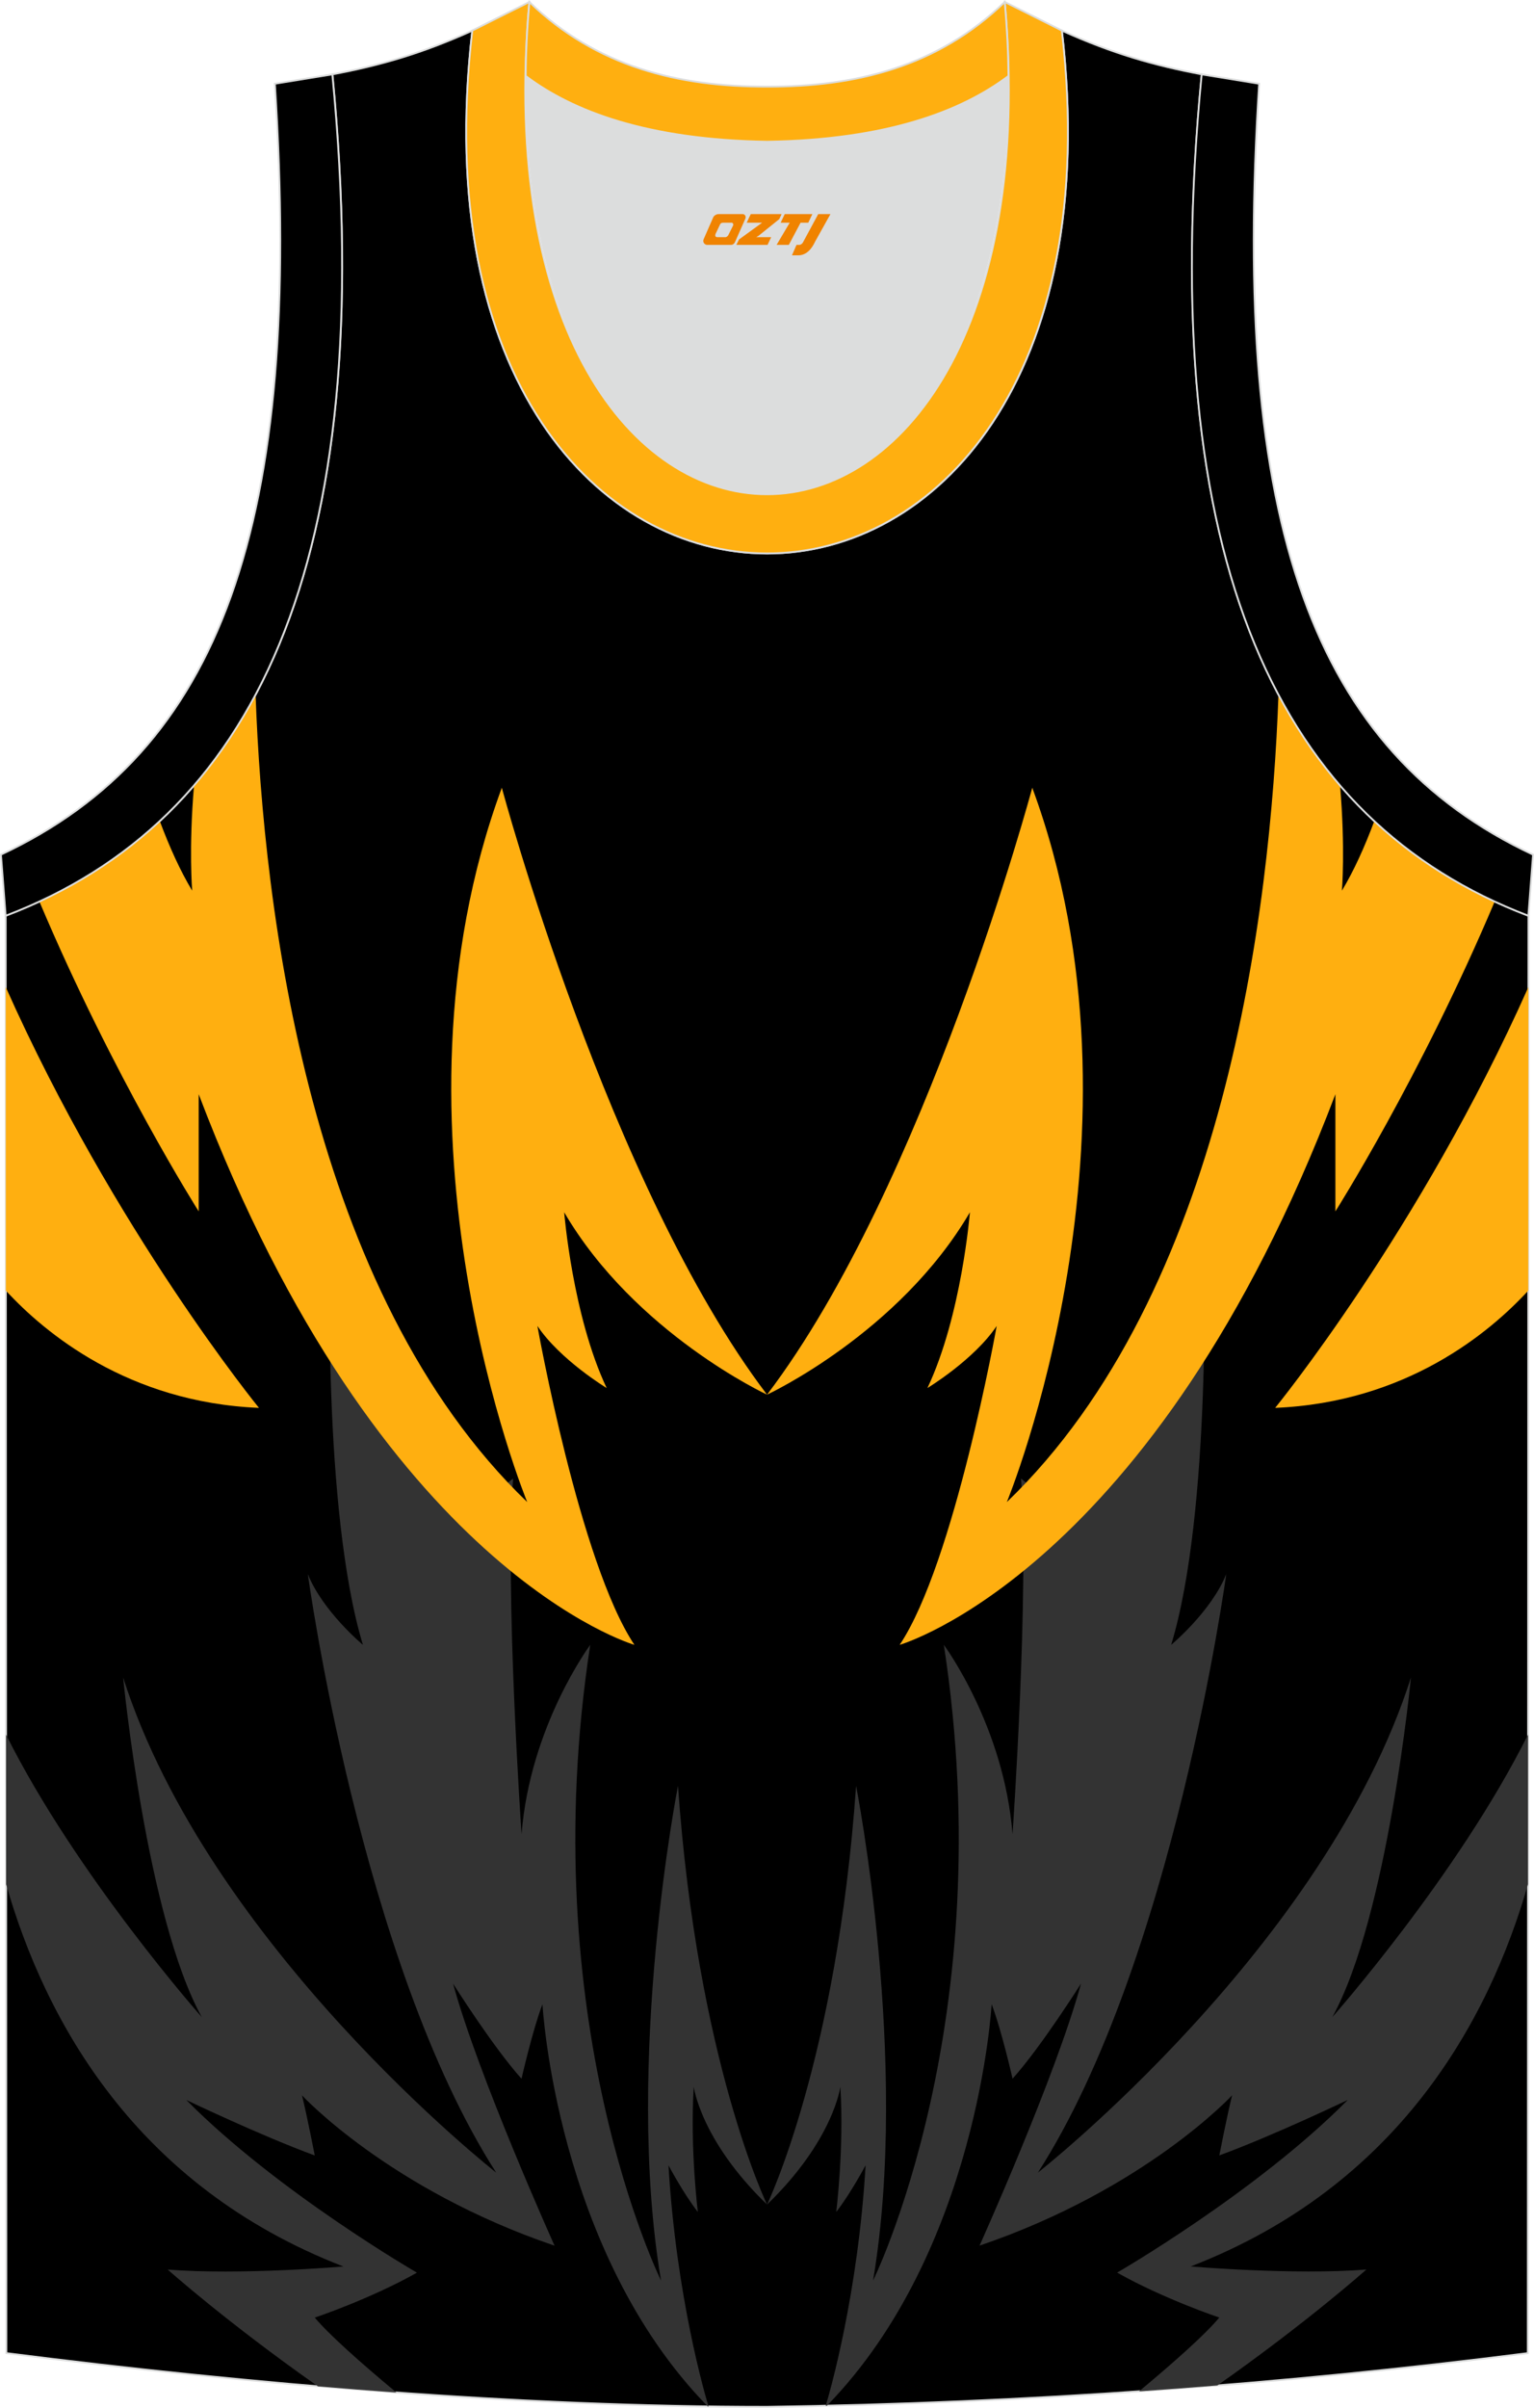
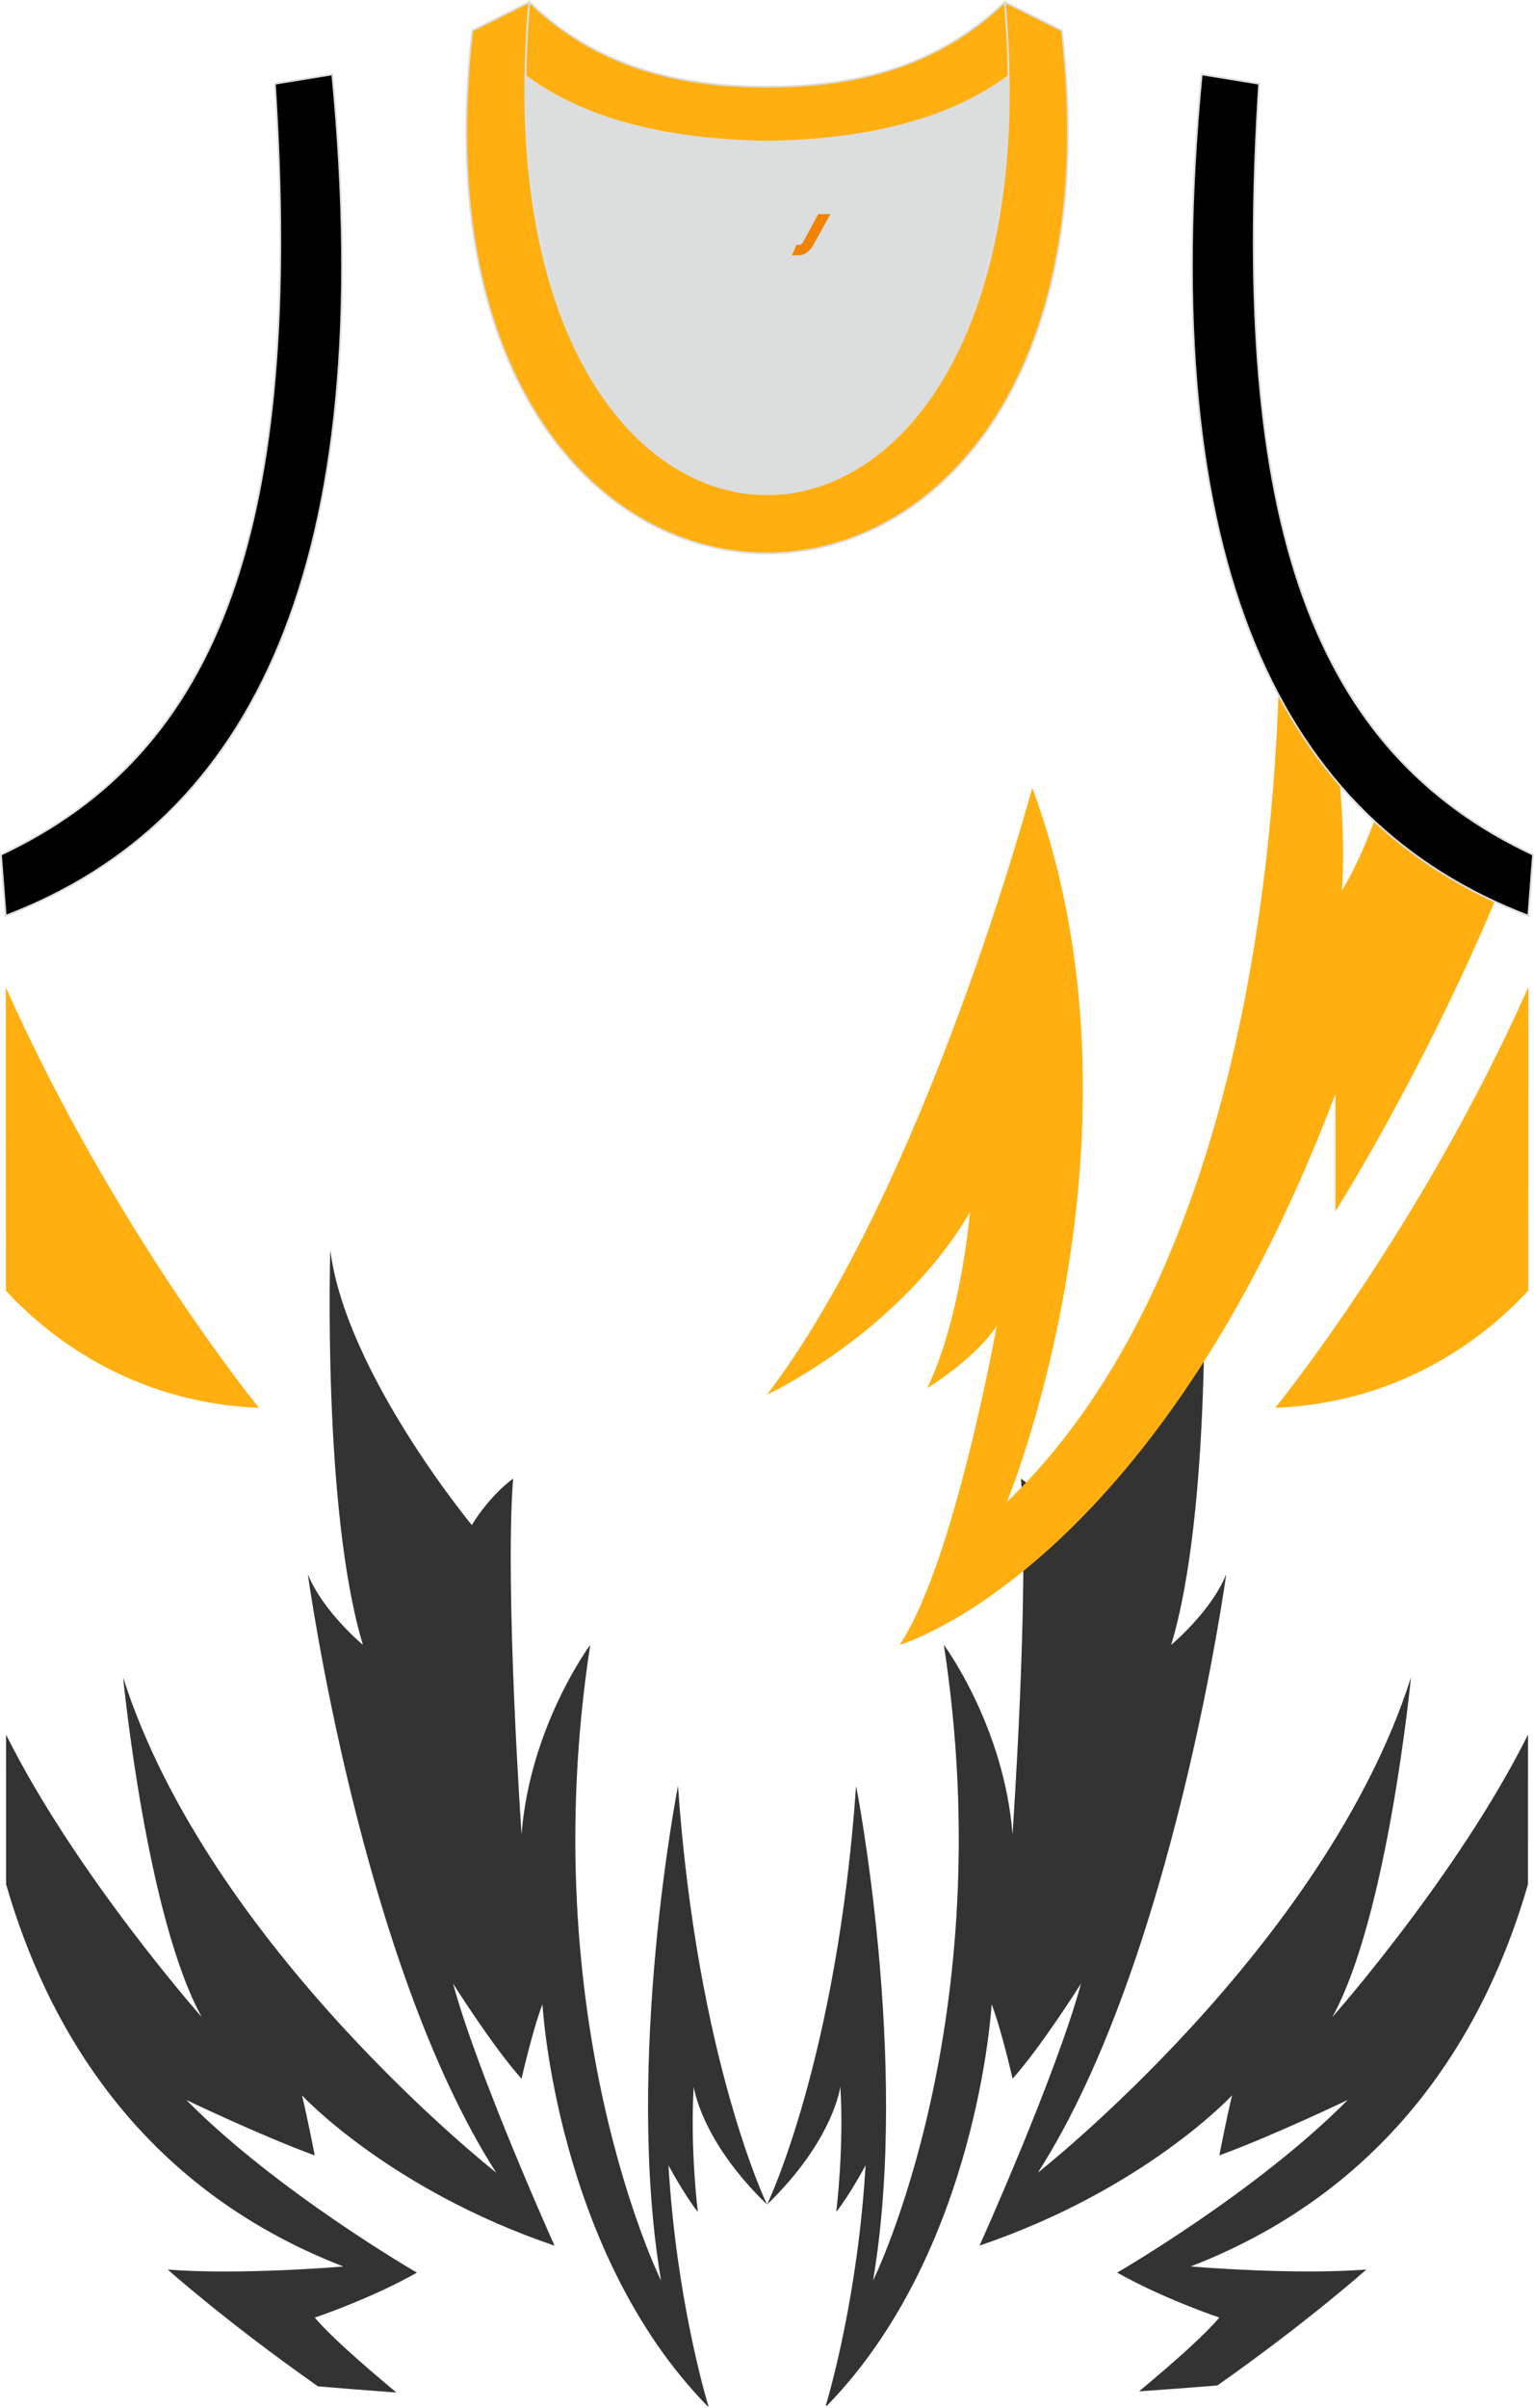
<svg xmlns="http://www.w3.org/2000/svg" version="1.1" id="图层_1" x="0px" y="0px" width="338.74px" height="531.5px" viewBox="0 0 339 531.89" enable-background="new 0 0 339 531.89" xml:space="preserve">
  <g>
-     <path fill-rule="evenodd" clip-rule="evenodd" stroke="#DCDDDD" stroke-width="0.4" stroke-miterlimit="22.926" d="   M169.54,531.69c57.38-0.83,113.34-4.88,168.09-11.86l0.14-317.54c-54.54-20.78-82.66-77.25-72.19-185.87h0.02   c-10.65-2-19.74-4.62-30.93-9.66c17.79,154.02-148.08,154.02-130.29,0C93.2,11.8,84.1,14.42,73.45,16.42h0.02   C83.92,125.03,55.8,181.5,1.26,202.29L1.4,519.83C55.7,526.75,114.82,531.69,169.54,531.69L169.54,531.69L169.54,531.69z    M169.49,531.69h0.05H169.49z" />
    <g>
      <path fill-rule="evenodd" clip-rule="evenodd" fill="#333333" d="M169.51,487.01c0,0,15.42-31.82,19.68-92.5    c0,0,11.94,60.72,3.75,109.28c0,0,28.41-57.34,15.64-140.43c0,0,13.31,17.91,15.18,41.85c0,0,3.74-53.99,1.87-78.57    c0,0,4.97,3.45,9.12,10.26c0,0,27.85-33.67,31.28-60.72c0,0,1.78,57.49-7.21,87.18c0,0,8.87-7.37,12.17-15.62    c0,0-11.66,85.5-41.62,132.21c0,0,63.43-49.81,82.44-109.38c0,0-5.12,52.84-17.38,75.03c0,0,27.76-31.37,43.25-62.41l-0.01,33.06    c-8.69,30.24-28.69,66.71-74.54,84.43c0,0,22.79,1.95,38.82,0.68c0,0-12.82,11.47-32.92,25.61c-5.76,0.47-11.52,0.9-17.31,1.3    c7.87-6.55,14.59-12.54,17.74-16.3c0,0-12.23-4.09-22.58-9.93c0,0,30.84-17.81,50.97-38.15c0,0-16.43,7.88-28.39,12.26    c0,0,1.59-8.22,2.82-13.28c0,0-19.17,20.75-55.81,33.21c0,0,16.83-37.37,22.43-57.9c0,0-8.79,13.96-15.13,21.02    c0,0-2.44-10.75-4.63-16.45c0,0-2.98,54.41-36.39,88.69l-0.27,0.01c0.94-3.13,7.13-24.65,8.81-53.13c0,0-3.26,6.18-6.49,10.32    c0,0,1.76-14.06,0.91-27.69C185.72,460.95,184.24,472.77,169.51,487.01z" />
      <g>
        <path fill-rule="evenodd" clip-rule="evenodd" fill="#FFAF10" d="M228.12,174.01c0,0-23.57,87.95-58.61,134.08     c0,0,29.17-13.54,44.83-40.29c0,0-1.83,22.87-9.39,38.83c0,0,10.3-6.23,15.31-13.72c0,0-9.34,52.35-21.44,70.45     c0,0,56.24-16.19,96.29-121.64c0,0,0,14.11,0,25.88c0,0,18.79-29.61,35.21-68.46c-9.87-4.58-18.76-10.46-26.61-17.77     c-2.16,5.79-4.54,11.03-7.16,15.38c0,0,0.78-9.26-0.41-23.26c-5.1-5.92-9.64-12.59-13.61-20.04     c-1.71,47.63-11.89,132.05-60.03,178.37C222.52,331.83,256.22,250.09,228.12,174.01z" />
        <path fill-rule="evenodd" clip-rule="evenodd" fill="#FFAF10" d="M281.8,311.01c0,0,32.03-39.24,55.96-92.96l-0.03,67.06     C329.12,294.46,310.72,309.8,281.8,311.01z" />
      </g>
      <path fill-rule="evenodd" clip-rule="evenodd" fill="#333333" d="M169.51,487.01c0,0-15.42-31.82-19.68-92.5    c0,0-11.94,60.72-3.75,109.28c0,0-28.41-57.34-15.64-140.43c0,0-13.31,17.91-15.18,41.85c0,0-3.74-53.99-1.87-78.57    c0,0-4.97,3.45-9.12,10.26c0,0-27.85-33.67-31.28-60.72c0,0-1.78,57.49,7.21,87.18c0,0-8.87-7.37-12.17-15.62    c0,0,11.66,85.5,41.62,132.21c0,0-63.43-49.81-82.44-109.38c0,0,5.12,52.84,17.38,75.03c0,0-27.76-31.37-43.25-62.4l0.01,33.06    c8.69,30.24,28.69,66.71,74.54,84.43c0,0-22.79,1.95-38.82,0.68c0,0,12.94,11.57,33.2,25.8c5.77,0.49,11.56,0.94,17.34,1.36    c-8-6.65-14.85-12.75-18.05-16.55c0,0,12.23-4.09,22.58-9.93c0,0-30.84-17.81-50.97-38.15c0,0,16.43,7.88,28.39,12.26    c0,0-1.59-8.22-2.82-13.28c0,0,19.17,20.75,55.81,33.21c0,0-16.83-37.37-22.43-57.9c0,0,8.79,13.96,15.13,21.02    c0,0,2.44-10.75,4.63-16.45c0,0,2.99,54.58,36.54,88.85h0.16c-0.76-2.5-7.14-24.28-8.85-53.28c0,0,3.26,6.18,6.49,10.32    c0,0-1.76-14.06-0.91-27.69C153.31,460.95,154.78,472.77,169.51,487.01z" />
      <g>
-         <path fill-rule="evenodd" clip-rule="evenodd" fill="#FFAF10" d="M110.9,174.01c0,0,23.57,87.95,58.61,134.08     c0,0-29.17-13.54-44.83-40.29c0,0,1.83,22.87,9.39,38.83c0,0-10.3-6.23-15.31-13.72c0,0,9.34,52.35,21.44,70.45     c0,0-56.24-16.19-96.29-121.64c0,0,0,14.11,0,25.88c0,0-18.79-29.61-35.21-68.46c9.87-4.58,18.76-10.46,26.61-17.77     c2.16,5.79,4.54,11.03,7.16,15.38c0,0-0.78-9.26,0.41-23.26c5.1-5.92,9.64-12.59,13.6-20.04     c1.71,47.63,11.89,132.05,60.03,178.37C116.51,331.83,82.81,250.09,110.9,174.01z" />
        <path fill-rule="evenodd" clip-rule="evenodd" fill="#FFAF10" d="M57.23,311.01c0,0-32.03-39.24-55.96-92.96l0.03,67.06     C9.91,294.46,28.31,309.8,57.23,311.01z" />
      </g>
    </g>
    <path fill-rule="evenodd" clip-rule="evenodd" fill="#DCDDDD" d="M169.51,31.32c26.45-0.42,42.93-6.7,53.29-14.49   c0.02-0.06,0.03-0.12,0.05-0.17c1.14,124.09-107.83,124.09-106.68,0c0.02,0.06,0.03,0.12,0.05,0.18   C126.59,24.62,143.05,30.9,169.51,31.32z" />
    <path fill-rule="evenodd" clip-rule="evenodd" stroke="#DCDDDD" stroke-width="0.4" stroke-miterlimit="22.926" d="   M1.25,202.29c54.54-20.78,82.66-77.25,72.19-185.87l-12.7,2.07c6.29,97.68-12.02,147.54-60.53,170.3L1.25,202.29z" />
    <path fill-rule="evenodd" clip-rule="evenodd" fill="#FFAF10" stroke="#DCDDDD" stroke-width="0.4" stroke-miterlimit="22.926" d="   M116.98,0.43c-12.97,145,118.03,145,105.06,0l12.62,6.31c17.79,154.02-148.08,154.01-130.29,0L116.98,0.43z" />
    <path fill-rule="evenodd" clip-rule="evenodd" fill="#FFAF10" stroke="#DCDDDD" stroke-width="0.4" stroke-miterlimit="22.926" d="   M116.98,0.43c14.82,14.3,32.93,18.74,52.53,18.7c19.6,0.05,37.71-4.4,52.53-18.7c0.5,5.62,0.77,11.01,0.82,16.19   c-0.02,0.06-0.03,0.13-0.05,0.19c-10.37,7.79-26.83,14.07-53.29,14.49c-26.45-0.42-42.93-6.7-53.29-14.49   c-0.02-0.06-0.03-0.13-0.05-0.19C116.21,11.46,116.48,6.07,116.98,0.43z" />
    <path fill-rule="evenodd" clip-rule="evenodd" stroke="#DCDDDD" stroke-width="0.4" stroke-miterlimit="22.926" d="   M337.75,202.29c-54.54-20.78-82.66-77.25-72.19-185.87l12.7,2.07c-6.3,97.69,12.01,147.55,60.53,170.31L337.75,202.29z" />
  </g>
  <g>
    <path fill="#F08300" d="M180.82,47.29l-3.4,6.3c-0.2,0.3-0.5,0.5-0.8,0.5h-0.6l-1,2.3h1.2c2,0.1,3.2-1.5,3.9-3L183.52,47.29h-2.5L180.82,47.29z" />
-     <polygon fill="#F08300" points="173.62,47.29 ,179.52,47.29 ,178.62,49.19 ,176.92,49.19 ,174.32,54.09 ,171.62,54.09 ,174.52,49.19 ,172.52,49.19 ,173.42,47.29" />
-     <polygon fill="#F08300" points="167.62,52.39 ,167.12,52.39 ,167.62,52.09 ,172.22,48.39 ,172.72,47.29 ,165.92,47.29 ,165.62,47.89 ,165.02,49.19 ,167.82,49.19 ,168.42,49.19 ,163.32,52.89    ,162.72,54.09 ,169.32,54.09 ,169.62,54.09 ,170.42,52.39" />
-     <path fill="#F08300" d="M164.12,47.29H158.82C158.32,47.29,157.82,47.59,157.62,47.99L155.52,52.79C155.22,53.39,155.62,54.09,156.32,54.09h5.2c0.4,0,0.7-0.2,0.9-0.6L164.72,48.29C164.92,47.79,164.62,47.29,164.12,47.29z M162.02,49.79L160.92,51.99C160.72,52.29,160.42,52.39,160.32,52.39l-1.8,0C158.32,52.39,157.92,52.29,158.12,51.69l1-2.1c0.1-0.3,0.4-0.4,0.7-0.4h1.9   C161.92,49.19,162.12,49.49,162.02,49.79z" />
  </g>
</svg>